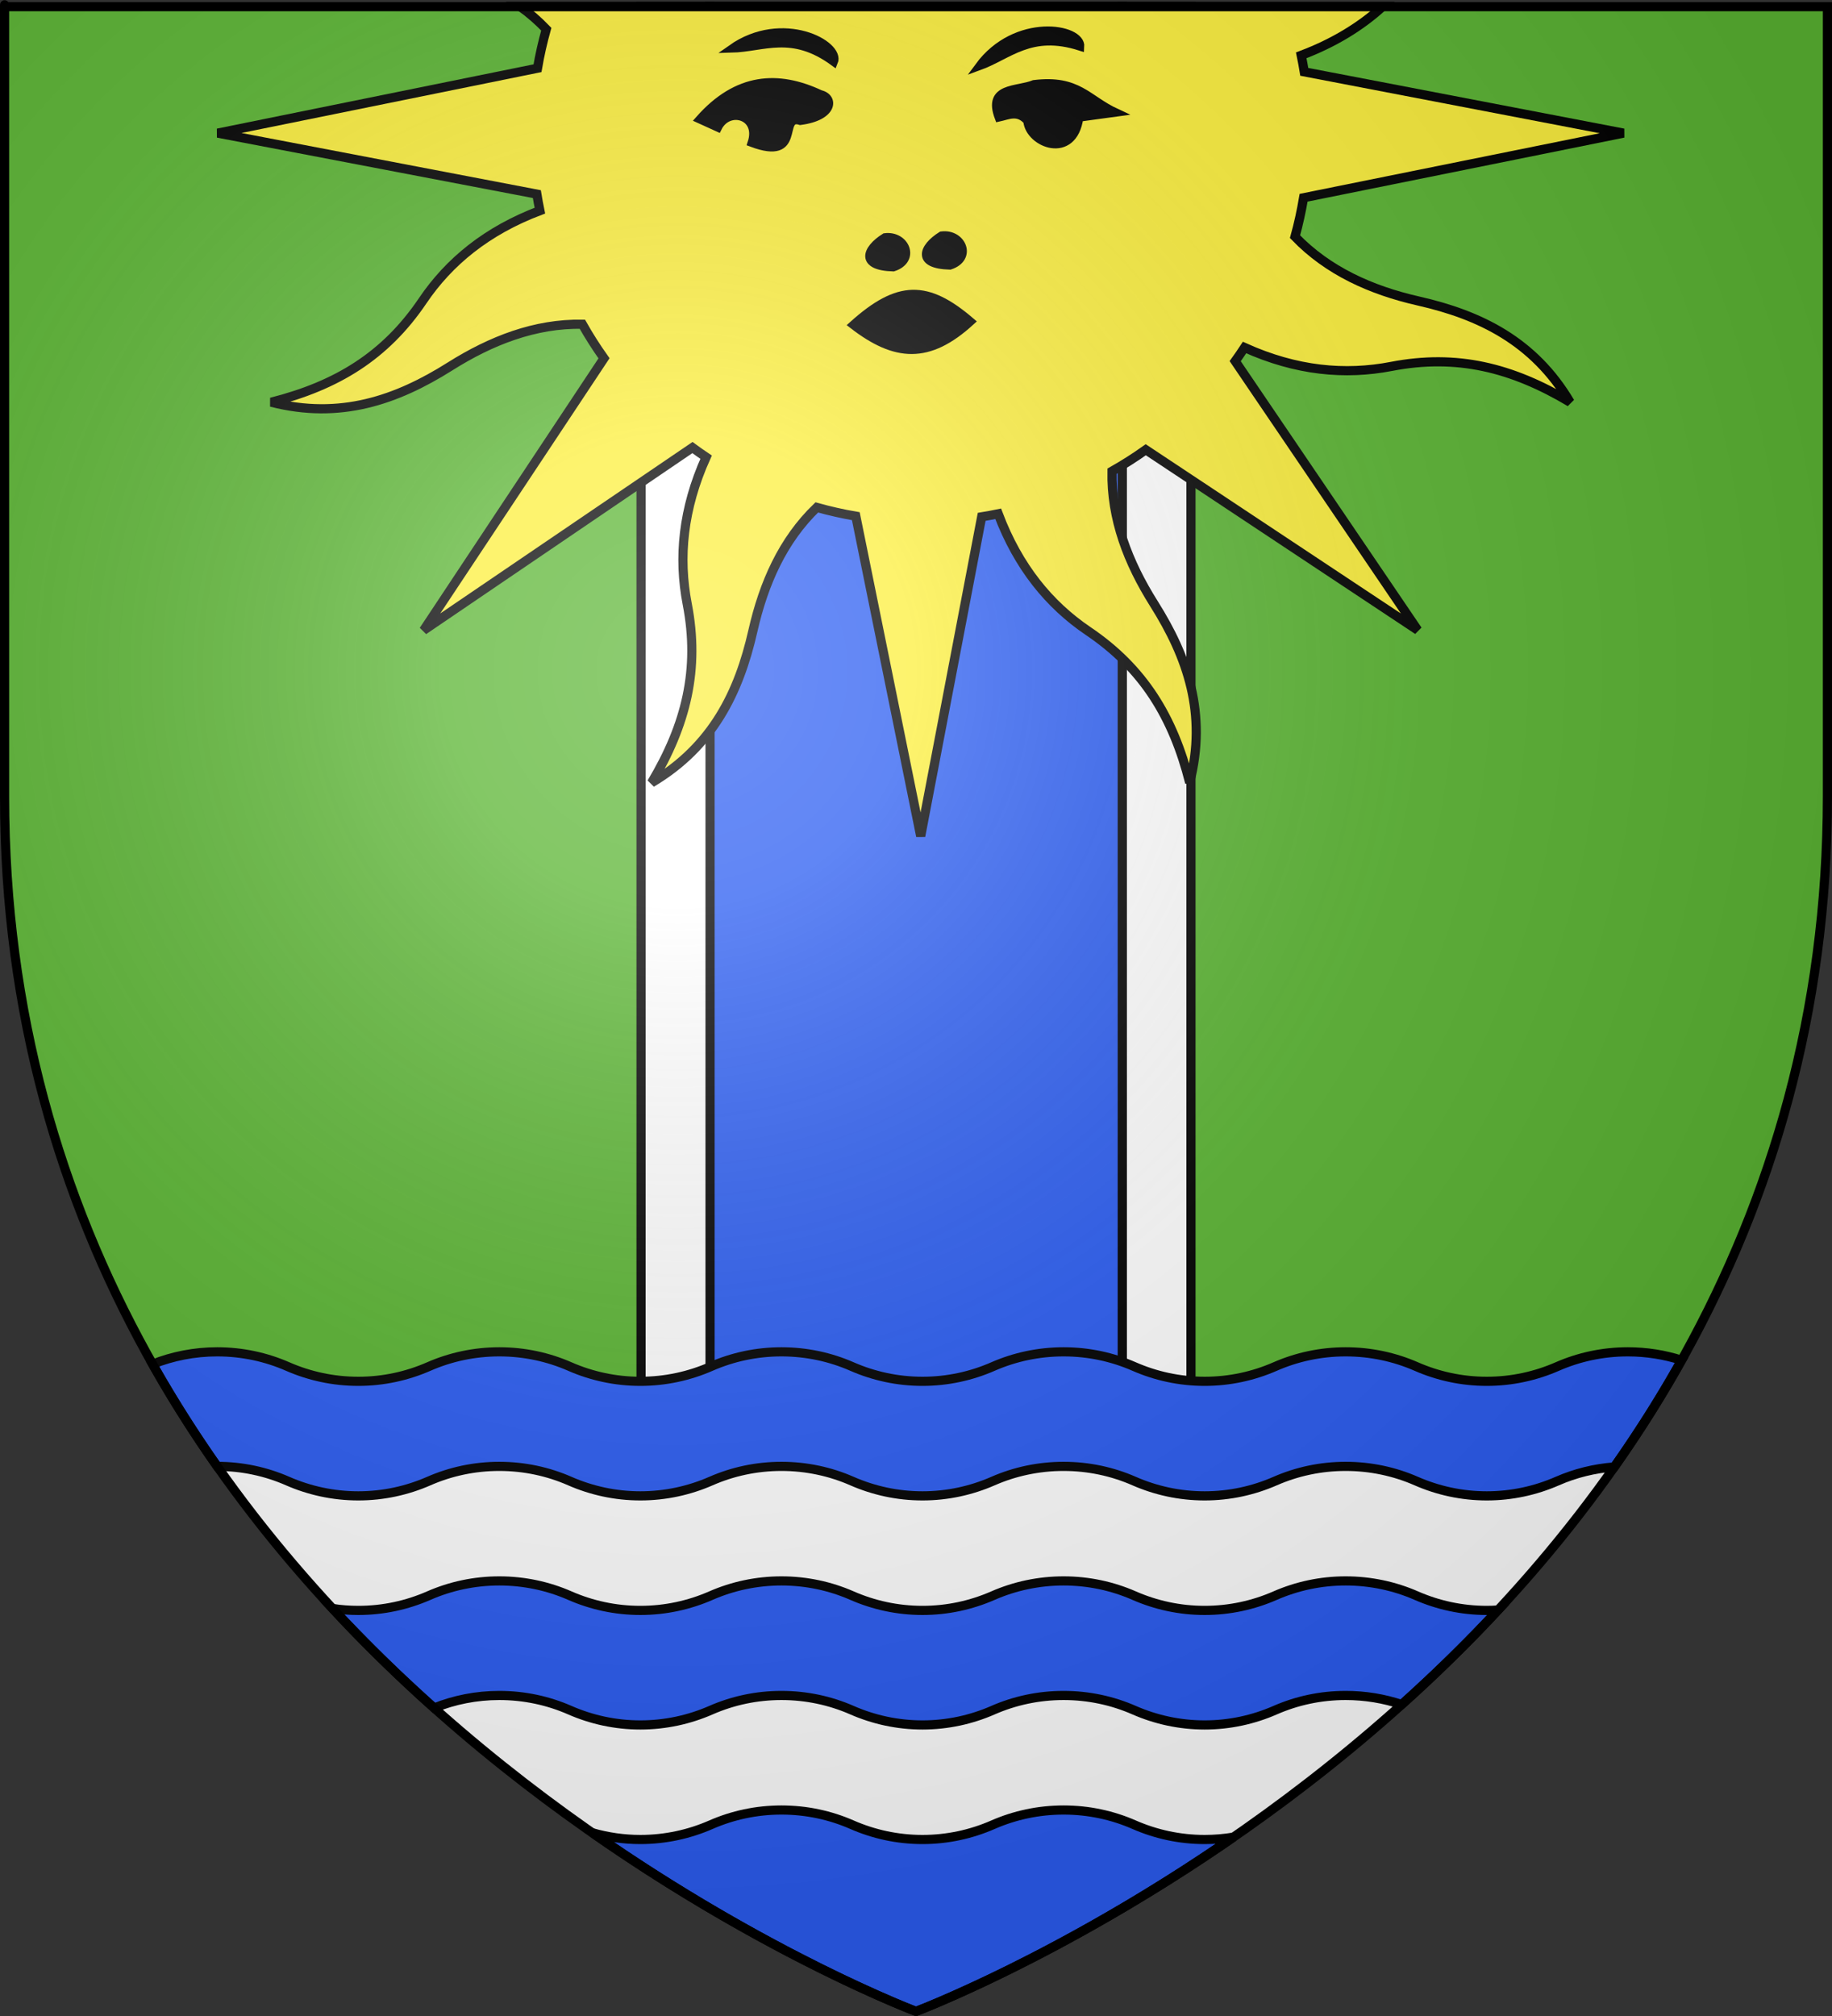
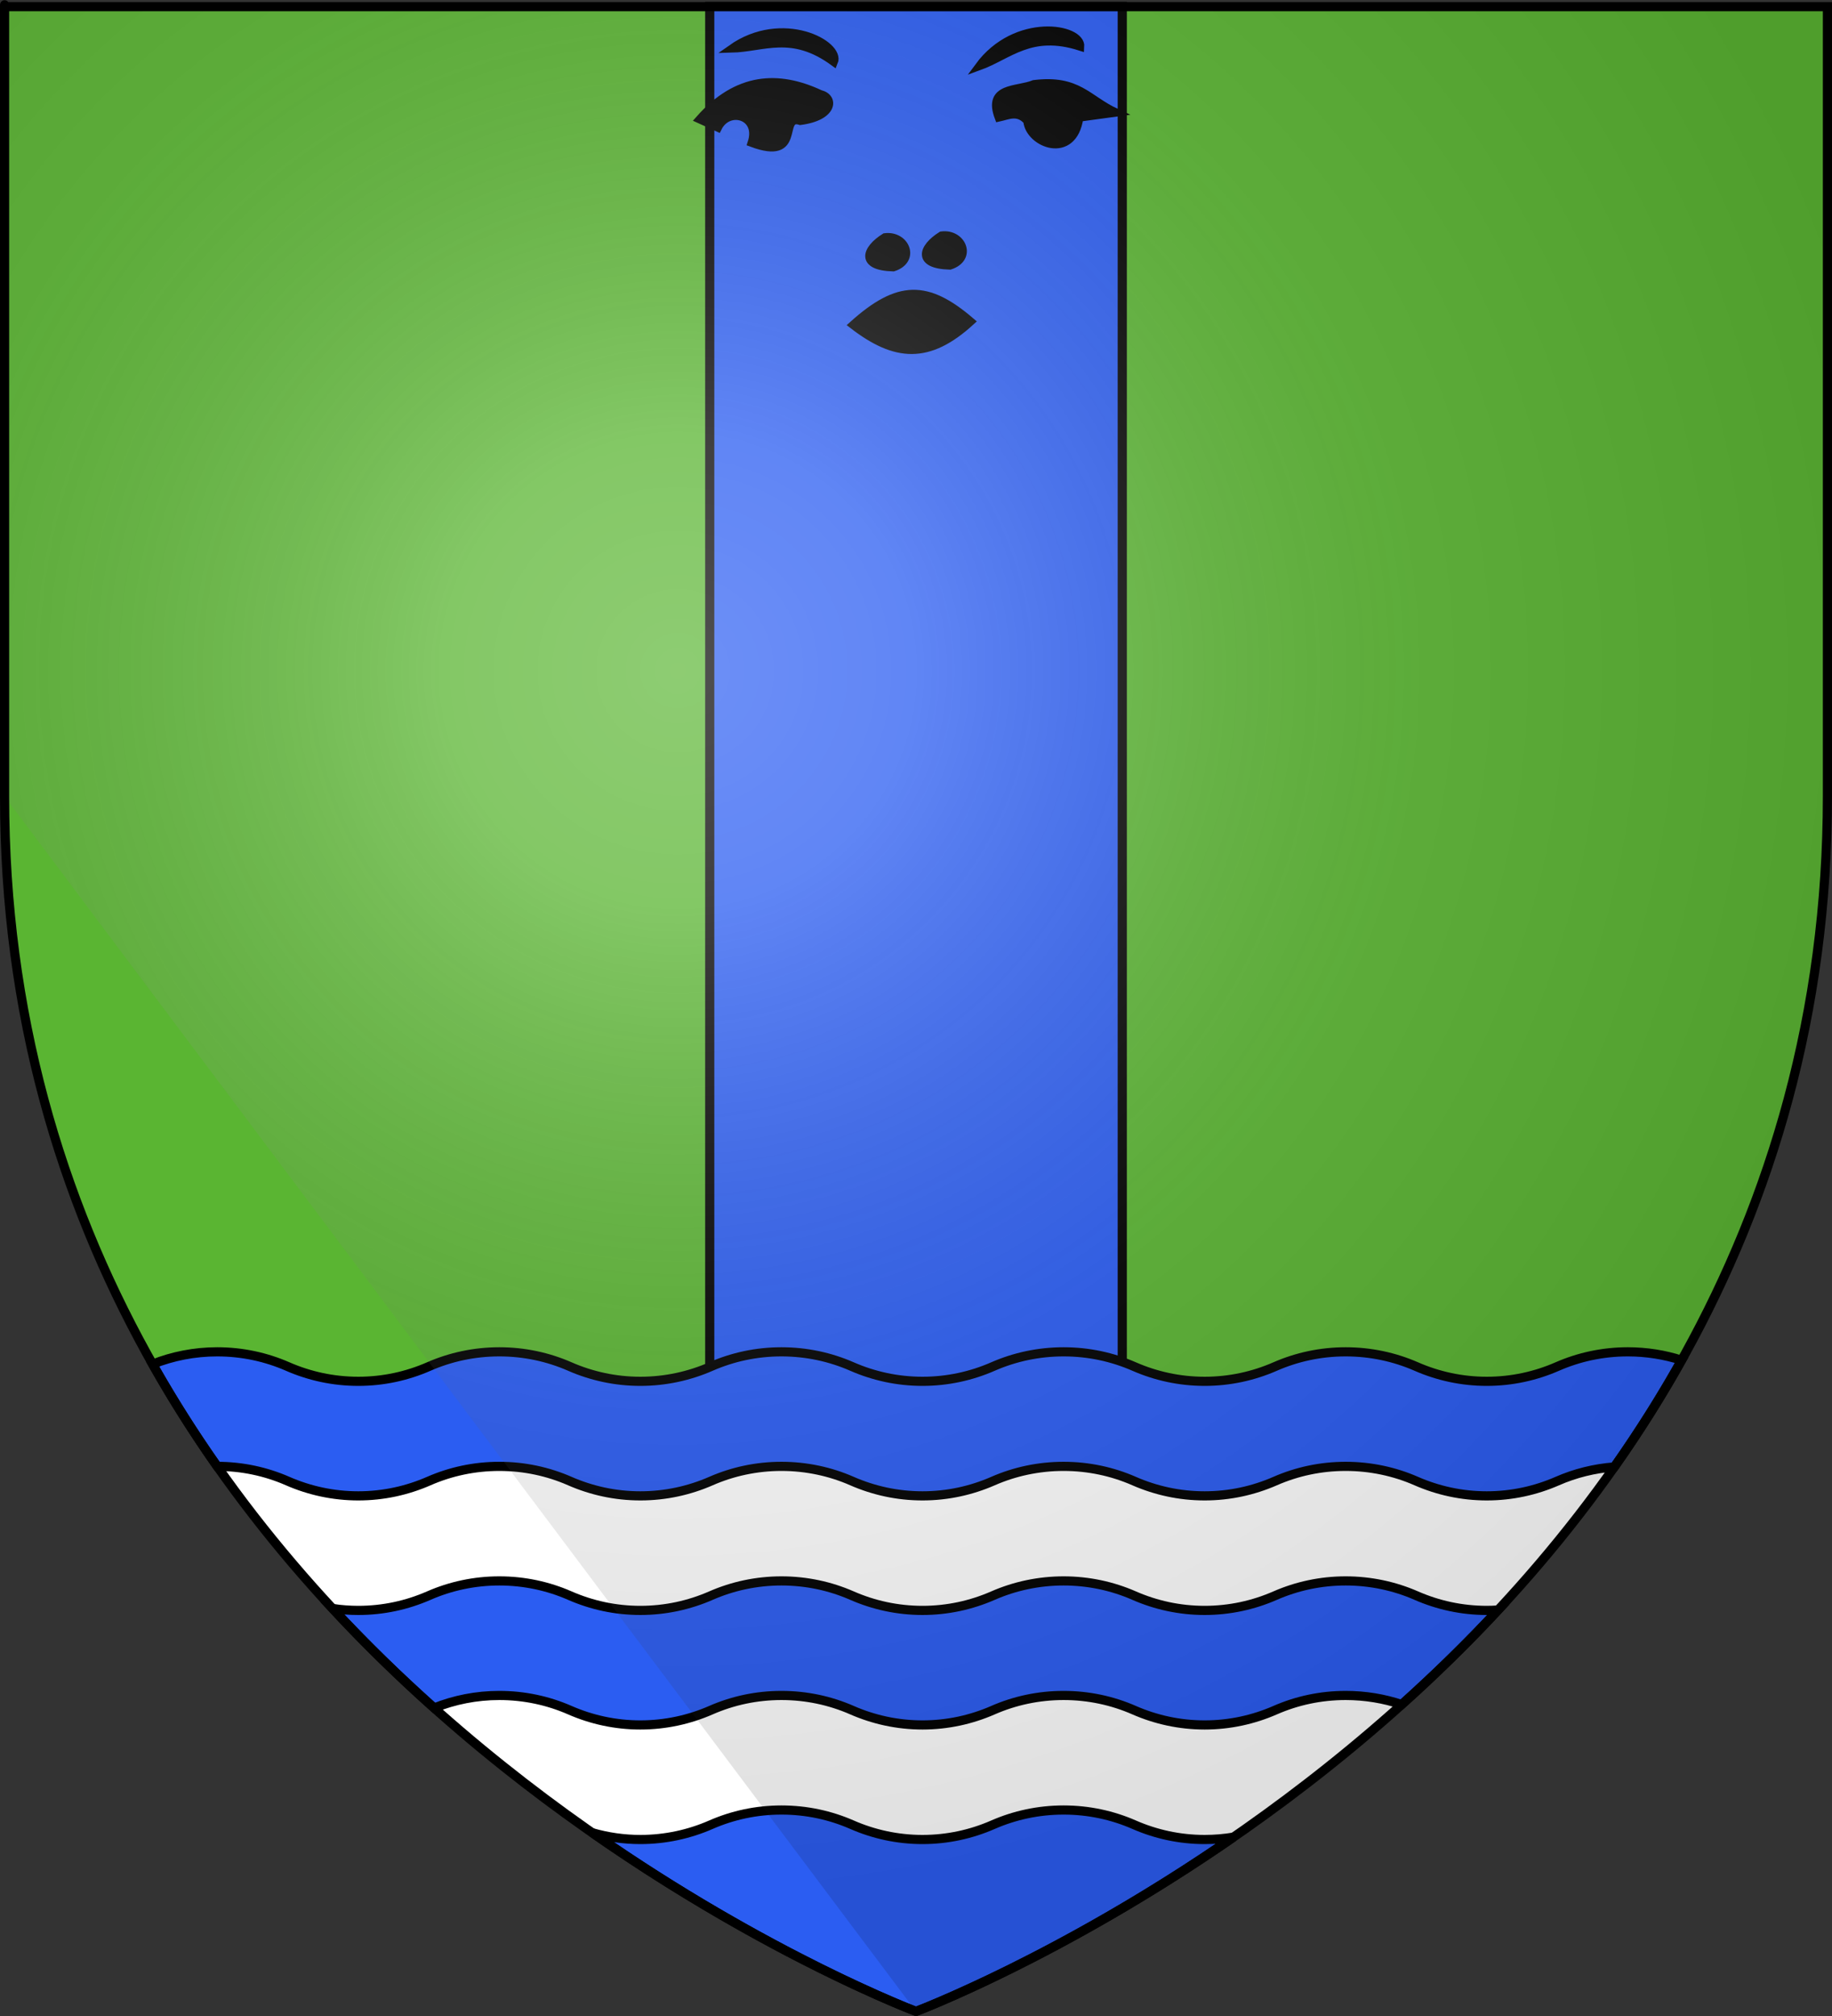
<svg xmlns="http://www.w3.org/2000/svg" xmlns:ns1="http://sodipodi.sourceforge.net/DTD/sodipodi-0.dtd" xmlns:ns2="http://www.inkscape.org/namespaces/inkscape" xmlns:xlink="http://www.w3.org/1999/xlink" height="660" width="600" version="1.0" id="svg2" ns1:version="0.32" ns2:version="0.46" ns1:docname="blason_ville_fr_Parigny_(Loire).svg" ns1:docbase="D:\mes documents\Héraldique" ns2:export-filename="/Users/olivier/Desktop/Blason Rouge/Blason_Vide_3D.png" ns2:export-xdpi="144" ns2:export-ydpi="144" ns2:output_extension="org.inkscape.output.svg.inkscape">
  <rect width="100%" height="100%" fill="#333333" stroke="none" />
  <ns1:namedview ns2:window-height="977" ns2:window-width="1280" ns2:pageshadow="2" ns2:pageopacity="0.0" guidetolerance="10.0" gridtolerance="10.0" objecttolerance="10.0" borderopacity="1.0" bordercolor="#666666" pagecolor="#ffffff" id="base" showgrid="false" height="660px" ns2:zoom="1.1621207" ns2:cx="300.00013" ns2:cy="330.00014" ns2:window-x="-4" ns2:window-y="-4" ns2:current-layer="layer3" ns2:snap-bbox="false" ns2:object-nodes="true" ns2:object-paths="false" ns2:bbox-paths="false" ns2:snap-nodes="true" ns2:bbox-nodes="true" ns2:snap-global="true" />
  <desc id="desc4">Flag of Canton of Valais (Wallis)</desc>
  <defs id="defs6">
    <linearGradient id="linearGradient2893">
      <stop style="stop-color:white;stop-opacity:0.314;" offset="0" id="stop2895" />
      <stop id="stop2897" offset="0.19" style="stop-color:white;stop-opacity:0.251;" />
      <stop style="stop-color:#6b6b6b;stop-opacity:0.125;" offset="0.6" id="stop2901" />
      <stop style="stop-color:black;stop-opacity:0.125;" offset="1" id="stop2899" />
    </linearGradient>
    <radialGradient ns2:collect="always" xlink:href="#linearGradient2893" id="radialGradient3163" gradientUnits="userSpaceOnUse" gradientTransform="matrix(1.353,0,0,1.349,-77.629,-85.747)" cx="221.445" cy="226.331" fx="221.445" fy="226.331" r="300" />
  </defs>
  <g ns2:groupmode="layer" id="layer3" ns2:label="Fond écu" style="display:inline">
    <path id="path2855" style="fill:#5ab532;fill-opacity:1;fill-rule:evenodd;stroke:none;stroke-width:1px;stroke-linecap:butt;stroke-linejoin:miter;stroke-opacity:1" d="M 300,658.5 C 300,658.5 598.5,546.18 598.5,260.728 C 598.5,-24.723 598.5,2.176 598.5,2.176 L 1.5,2.176 L 1.5,260.728 C 1.5,546.18 300,658.5 300,658.5 z" ns1:nodetypes="cccccc" />
    <rect id="rect7092" style="fill:none;fill-opacity:1;fill-rule:nonzero;stroke:none;stroke-width:6.203;stroke-linecap:round;stroke-linejoin:round;stroke-miterlimit:4;stroke-dasharray:none;stroke-opacity:1" y="-7.1054274e-15" x="0" height="660" width="600" />
-     <rect y="2.125" x="367.448" height="461.788" width="22.603" id="rect22143" style="opacity:1;fill:#ffffff;fill-opacity:1;stroke:#000000;stroke-width:3;stroke-miterlimit:4;stroke-dasharray:none;stroke-opacity:1" />
    <rect style="opacity:1;fill:#2b5df2;fill-opacity:1;stroke:#000000;stroke-width:3;stroke-miterlimit:4;stroke-dasharray:none;stroke-opacity:1" id="rect22141" width="135.109" height="461.793" x="232.446" y="2.122" />
-     <rect style="opacity:1;fill:#ffffff;fill-opacity:1;stroke:#000000;stroke-width:3;stroke-miterlimit:4;stroke-dasharray:none;stroke-opacity:1" id="rect22145" width="22.598" height="463.74" x="209.951" y="2.128" />
    <path style="opacity:1;fill:#ffffff;fill-opacity:1;stroke:none;stroke-width:3;stroke-miterlimit:4;stroke-dasharray:none;stroke-opacity:1" d="M 56.906 458.344 C 143.22 599.485 300 658.5 300 658.5 C 300 658.5 456.78 599.486 543.094 458.344 L 56.906 458.344 z " id="rect25247" />
    <path style="fill:#2b5df2;fill-opacity:1;fill-rule:evenodd;stroke:#000000;stroke-width:3;stroke-linecap:butt;stroke-linejoin:miter;stroke-miterlimit:4;stroke-dasharray:none;stroke-opacity:1" d="M 71.125 442.562 C 63.651 442.563 56.525 444.005 49.969 446.594 C 56.57 458.279 63.654 469.431 71.125 480.062 C 79.343 480.063 87.142 481.775 94.219 484.875 C 101.295 487.97 109.13 489.719 117.344 489.719 C 125.557 489.719 133.361 487.97 140.438 484.875 C 147.514 481.776 155.313 480.062 163.531 480.062 C 171.749 480.063 179.548 481.775 186.625 484.875 C 193.701 487.97 201.506 489.719 209.719 489.719 C 217.932 489.719 225.768 487.97 232.844 484.875 C 239.92 481.776 247.72 480.062 255.938 480.062 C 264.155 480.063 271.955 481.775 279.031 484.875 C 286.107 487.97 293.912 489.719 302.125 489.719 C 310.338 489.719 318.143 487.97 325.219 484.875 C 332.295 481.776 340.126 480.062 348.344 480.062 C 356.562 480.063 364.361 481.775 371.438 484.875 C 378.514 487.97 386.318 489.719 394.531 489.719 C 402.745 489.719 410.549 487.97 417.625 484.875 C 424.702 481.776 432.501 480.062 440.719 480.062 C 448.937 480.063 456.767 481.775 463.844 484.875 C 470.92 487.97 478.724 489.719 486.938 489.719 C 495.151 489.719 502.955 487.97 510.031 484.875 C 515.831 482.335 522.115 480.748 528.719 480.25 C 536.514 469.172 543.904 457.537 550.75 445.312 C 545.193 443.53 539.274 442.562 533.125 442.562 C 524.912 442.563 517.107 444.28 510.031 447.375 C 502.955 450.474 495.155 452.219 486.938 452.219 C 478.72 452.219 470.92 450.474 463.844 447.375 C 456.768 444.28 448.932 442.562 440.719 442.562 C 432.505 442.563 424.701 444.28 417.625 447.375 C 410.548 450.474 402.749 452.219 394.531 452.219 C 386.313 452.219 378.514 450.474 371.438 447.375 C 364.361 444.28 356.557 442.562 348.344 442.562 C 340.13 442.563 332.295 444.28 325.219 447.375 C 318.142 450.474 310.343 452.219 302.125 452.219 C 293.907 452.219 286.108 450.474 279.031 447.375 C 271.955 444.28 264.151 442.562 255.938 442.562 C 247.724 442.563 239.92 444.28 232.844 447.375 C 225.767 450.474 217.937 452.219 209.719 452.219 C 201.501 452.219 193.702 450.474 186.625 447.375 C 179.549 444.28 171.745 442.562 163.531 442.562 C 155.318 442.563 147.514 444.28 140.438 447.375 C 133.361 450.474 125.562 452.219 117.344 452.219 C 109.126 452.219 101.295 450.474 94.219 447.375 C 87.143 444.28 79.338 442.562 71.125 442.562 z M 163.531 517.562 C 155.318 517.563 147.514 519.28 140.438 522.375 C 133.361 525.474 125.562 527.219 117.344 527.219 C 114.479 527.219 111.662 527.001 108.906 526.594 C 119.761 538.289 130.947 549.124 142.188 559.156 C 148.794 556.519 155.983 555.062 163.531 555.062 C 171.749 555.063 179.548 556.775 186.625 559.875 C 193.701 562.97 201.506 564.719 209.719 564.719 C 217.932 564.719 225.768 562.97 232.844 559.875 C 239.92 556.776 247.72 555.062 255.938 555.062 C 264.155 555.063 271.955 556.775 279.031 559.875 C 286.107 562.97 293.912 564.719 302.125 564.719 C 310.338 564.719 318.143 562.97 325.219 559.875 C 332.295 556.776 340.126 555.062 348.344 555.062 C 356.562 555.063 364.361 556.775 371.438 559.875 C 378.514 562.97 386.318 564.719 394.531 564.719 C 402.745 564.719 410.549 562.97 417.625 559.875 C 424.702 556.776 432.501 555.062 440.719 555.062 C 447.126 555.063 453.3 556.103 459.062 558.031 C 469.725 548.453 480.347 538.17 490.656 527.094 C 489.427 527.173 488.187 527.219 486.938 527.219 C 478.72 527.219 470.92 525.474 463.844 522.375 C 456.768 519.28 448.932 517.562 440.719 517.562 C 432.505 517.563 424.701 519.28 417.625 522.375 C 410.548 525.474 402.749 527.219 394.531 527.219 C 386.313 527.219 378.514 525.474 371.438 522.375 C 364.361 519.28 356.557 517.562 348.344 517.562 C 340.13 517.563 332.295 519.28 325.219 522.375 C 318.142 525.474 310.343 527.219 302.125 527.219 C 293.907 527.219 286.108 525.474 279.031 522.375 C 271.955 519.28 264.151 517.562 255.938 517.562 C 247.724 517.563 239.92 519.28 232.844 522.375 C 225.767 525.474 217.937 527.219 209.719 527.219 C 201.501 527.219 193.702 525.474 186.625 522.375 C 179.549 519.28 171.745 517.562 163.531 517.562 z M 255.938 592.562 C 247.724 592.563 239.92 594.28 232.844 597.375 C 225.767 600.474 217.937 602.219 209.719 602.219 C 204.251 602.219 198.977 601.43 193.969 600 C 251.709 640.305 300 658.5 300 658.5 C 300 658.5 347.172 640.746 404 601.438 C 400.923 601.951 397.756 602.219 394.531 602.219 C 386.313 602.219 378.514 600.474 371.438 597.375 C 364.361 594.28 356.557 592.562 348.344 592.562 C 340.13 592.563 332.295 594.28 325.219 597.375 C 318.142 600.474 310.343 602.219 302.125 602.219 C 293.907 602.219 286.108 600.474 279.031 597.375 C 271.955 594.28 264.151 592.562 255.938 592.562 z " id="path23884" />
  </g>
  <g ns2:groupmode="layer" id="layer4" ns2:label="Meubles" style="display:inline">
    <g id="g25341">
-       <path id="path2140" d="M 170.351,2.112 C 173.398,4.305 176.249,6.784 178.914,9.55 C 177.742,13.76 176.774,18.009 176.039,22.331 L 71.32,43.581 L 175.82,63.55 C 176.107,65.348 176.453,67.161 176.82,68.956 C 159.436,75.533 147.06,85.693 138.414,98.487 C 126.193,116.569 110.257,126.248 88.82,131.675 C 111.351,137.436 129.874,130.999 147.351,119.987 C 160.866,111.473 175.252,105.878 190.726,106.144 C 192.91,110.017 195.287,113.735 197.82,117.3 L 138.726,206.363 L 226.789,146.519 C 228.259,147.583 229.746,148.676 231.257,149.675 C 223.624,166.62 222.138,182.58 225.07,197.738 C 229.215,219.164 224.704,237.273 213.382,256.269 C 233.388,244.411 241.998,226.725 246.57,206.581 C 250.113,190.973 256.335,176.879 267.507,166.113 C 271.726,167.287 275.957,168.25 280.289,168.988 L 301.539,273.738 L 321.507,169.206 C 323.306,168.919 325.119,168.573 326.914,168.206 C 333.487,185.595 343.623,197.968 356.414,206.613 C 374.496,218.833 384.206,234.769 389.632,256.206 C 395.394,233.675 388.956,215.152 377.945,197.675 C 369.414,184.134 363.9,169.791 364.195,154.269 C 368.043,152.096 371.714,149.755 375.257,147.238 L 464.32,206.3 L 404.539,118.237 C 405.589,116.785 406.615,115.262 407.601,113.769 C 424.551,121.424 440.53,122.89 455.695,119.956 C 477.122,115.811 495.231,120.354 514.226,131.675 C 502.368,111.669 484.714,103.122 464.57,98.55 C 448.979,95.011 434.889,88.651 424.132,77.487 C 425.301,73.285 426.211,69.052 426.945,64.737 L 531.695,43.581 L 427.164,23.519 C 426.877,21.721 426.531,19.908 426.164,18.113 C 436.885,14.064 445.683,8.662 452.882,2.112 L 170.351,2.112 z" style="fill:#fcef3c;fill-opacity:1;fill-rule:nonzero;stroke:#000000;stroke-width:3;stroke-linecap:butt;stroke-linejoin:miter;marker:none;marker-start:none;marker-mid:none;marker-end:none;stroke-miterlimit:4;stroke-dasharray:none;stroke-dashoffset:0;stroke-opacity:1;visibility:visible;display:inline;overflow:visible" />
      <path style="fill:#000000;fill-opacity:1;fill-rule:evenodd;stroke:#000000;stroke-width:2.601px;stroke-linecap:butt;stroke-linejoin:miter;stroke-opacity:1" d="M 279.322,106.37 C 293.247,117.122 304.115,117.931 317.957,105.253 C 303.641,92.972 294.248,92.966 279.322,106.37 z" id="path6604" ns1:nodetypes="ccc" />
      <path style="fill:#000000;fill-opacity:1;fill-rule:evenodd;stroke:#000000;stroke-width:2.601px;stroke-linecap:butt;stroke-linejoin:miter;stroke-opacity:1" d="M 246.141,46.78 C 249.127,37.766 238.556,34.892 235.129,41.825 L 229.072,39.072 C 241.474,25.061 254.849,24.308 268.716,30.813 C 273.352,31.884 273.154,38.176 262.109,39.622 C 254.923,37.299 263.05,53.132 246.141,46.78 z" id="path6606" ns1:nodetypes="cccccc" />
      <path style="fill:#000000;fill-opacity:1;fill-rule:evenodd;stroke:#000000;stroke-width:2.601px;stroke-linecap:butt;stroke-linejoin:miter;stroke-opacity:1" d="M 239.534,15.946 C 250.095,15.68 259.301,10.22 273.121,20.351 C 275.578,14.523 256.243,4.151 239.534,15.946 z" id="path6608" ns1:nodetypes="ccc" />
      <path style="fill:#000000;fill-opacity:1;fill-rule:evenodd;stroke:#000000;stroke-width:2.601px;stroke-linecap:butt;stroke-linejoin:miter;stroke-opacity:1" d="M 320.567,21.765 C 330.502,18.17 337.506,10.077 353.822,15.312 C 354.308,9.006 332.685,5.288 320.567,21.765 z" id="path6610" ns1:nodetypes="ccc" />
      <path style="fill:#000000;fill-opacity:1;fill-rule:evenodd;stroke:#000000;stroke-width:2.601px;stroke-linecap:butt;stroke-linejoin:miter;stroke-opacity:1" d="M 336.442,39.622 C 333.322,36.124 330.201,37.846 327.081,38.521 C 323.152,28.178 333.147,29.771 338.644,27.509 C 353.144,25.737 356.08,32.458 365.624,36.869 L 353.511,38.521 C 351.51,52.721 337.061,47.083 336.442,39.622 z" id="path6612" ns1:nodetypes="cccccc" />
      <path style="fill:#000000;fill-opacity:1;fill-rule:evenodd;stroke:#000000;stroke-width:2.601px;stroke-linecap:butt;stroke-linejoin:miter;stroke-opacity:1" d="M 308.36,77.064 C 315.168,76.201 318.641,84.532 311.113,86.975 C 300.09,86.698 302.037,81.007 308.36,77.064 z" id="path6614" />
      <path style="fill:#000000;fill-opacity:1;fill-rule:evenodd;stroke:#000000;stroke-width:2.601px;stroke-linecap:butt;stroke-linejoin:miter;stroke-opacity:1" d="M 289.808,77.646 C 296.616,76.783 300.089,85.114 292.562,87.557 C 281.538,87.28 283.485,81.589 289.808,77.646 z" id="path6616" ns1:nodetypes="ccc" />
    </g>
  </g>
  <g ns2:groupmode="layer" id="layer2" ns2:label="Reflet final" ns1:insensitive="true">
-     <path ns1:nodetypes="cccccc" d="M 300,658.5 C 300,658.5 598.5,546.18 598.5,260.728 C 598.5,-24.723 598.5,2.176 598.5,2.176 L 1.5,2.176 L 1.5,260.728 C 1.5,546.18 300,658.5 300,658.5 z" style="opacity:1;fill:url(#radialGradient3163);fill-opacity:1;fill-rule:evenodd;stroke:none;stroke-width:1px;stroke-linecap:butt;stroke-linejoin:miter;stroke-opacity:1" id="path2875" ns2:export-xdpi="144" ns2:export-ydpi="144" />
+     <path ns1:nodetypes="cccccc" d="M 300,658.5 C 300,658.5 598.5,546.18 598.5,260.728 C 598.5,-24.723 598.5,2.176 598.5,2.176 L 1.5,2.176 L 1.5,260.728 z" style="opacity:1;fill:url(#radialGradient3163);fill-opacity:1;fill-rule:evenodd;stroke:none;stroke-width:1px;stroke-linecap:butt;stroke-linejoin:miter;stroke-opacity:1" id="path2875" ns2:export-xdpi="144" ns2:export-ydpi="144" />
  </g>
  <g ns2:groupmode="layer" id="layer1" ns2:label="Contour final" ns1:insensitive="true">
    <path ns1:nodetypes="cccccc" d="M 300,658.5 C 300,658.5 1.5,546.18 1.5,260.728 C 1.5,-24.723 1.5,2.176 1.5,2.176 L 598.5,2.176 L 598.5,260.728 C 598.5,546.18 300,658.5 300,658.5 z" style="opacity:1;fill:none;fill-opacity:1;fill-rule:evenodd;stroke:#000000;stroke-width:3;stroke-linecap:butt;stroke-linejoin:miter;stroke-miterlimit:4;stroke-dasharray:none;stroke-opacity:1" id="path1411" ns2:export-xdpi="144" ns2:export-ydpi="144" />
  </g>
</svg>